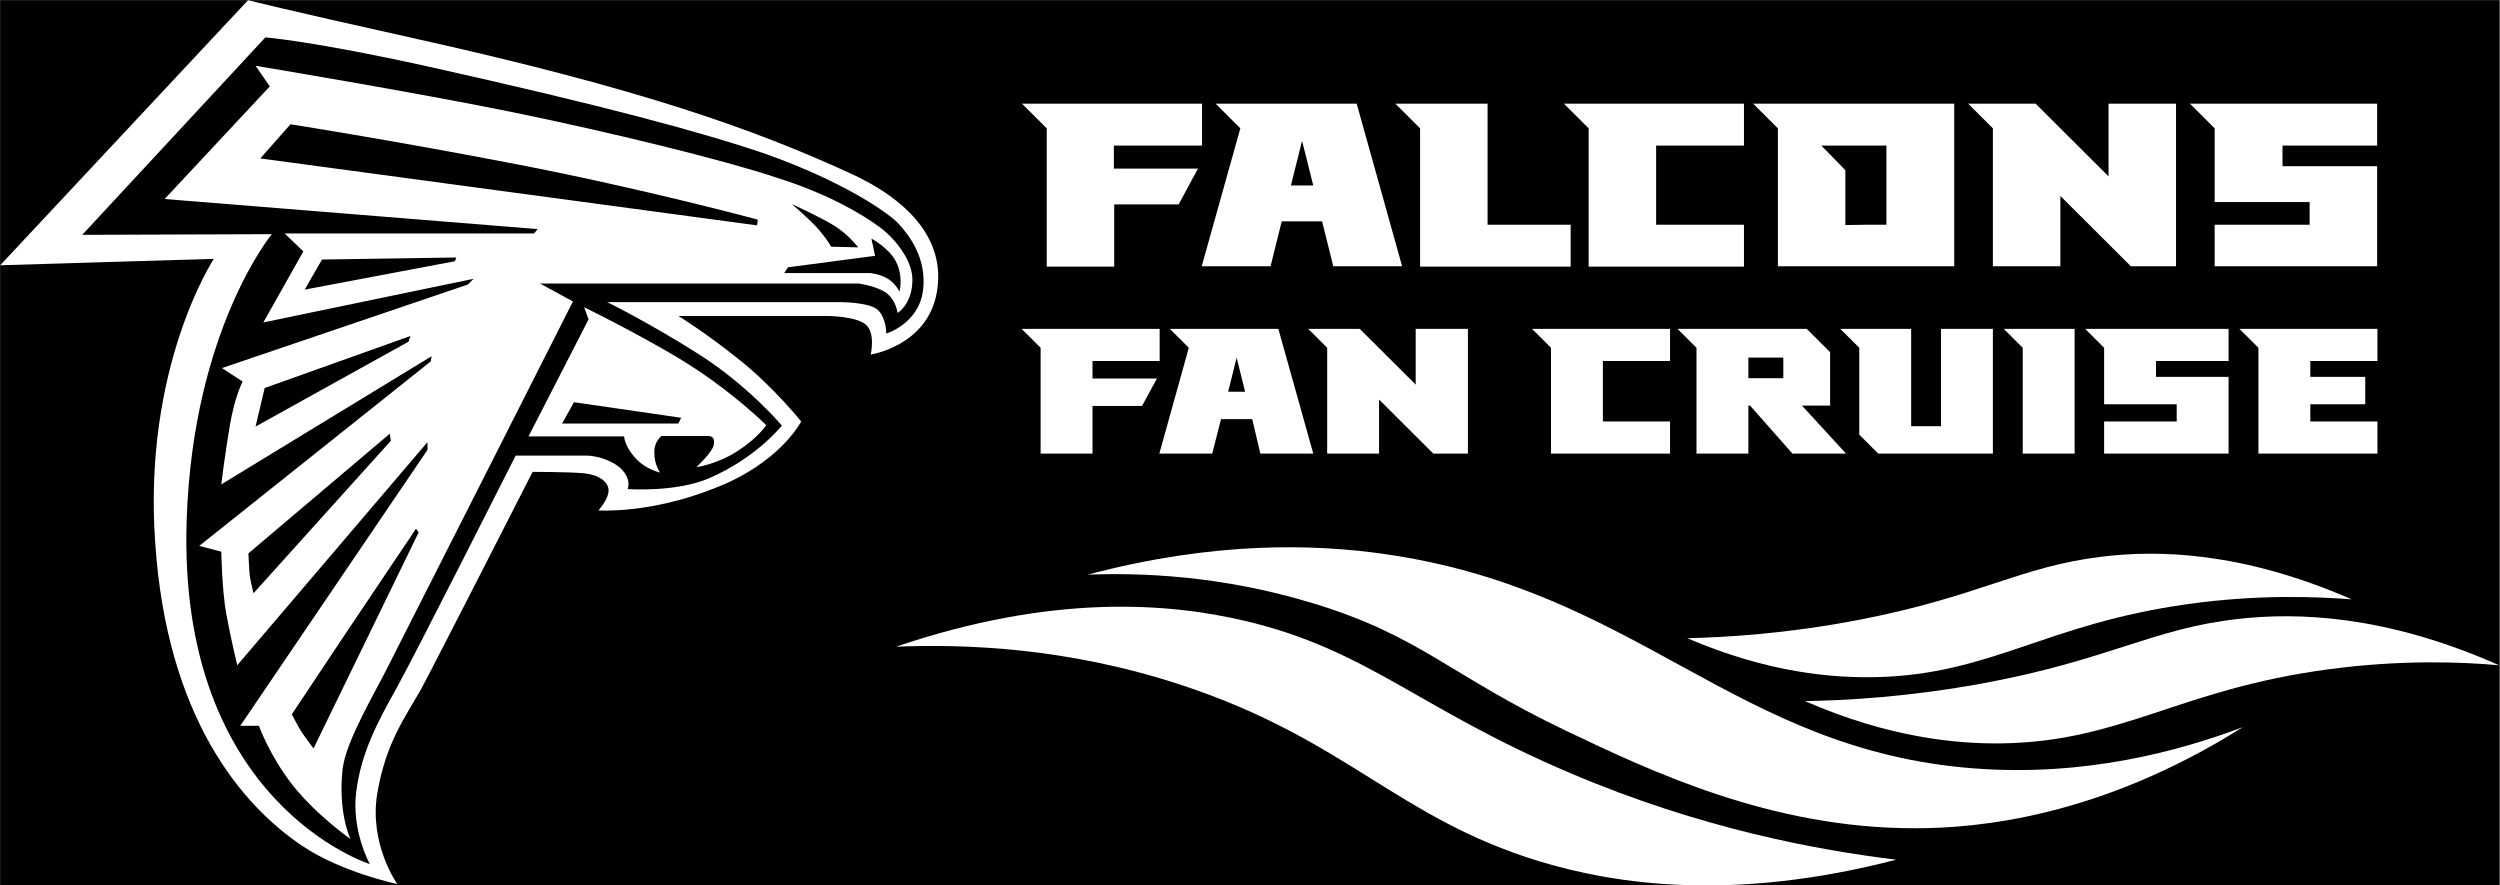
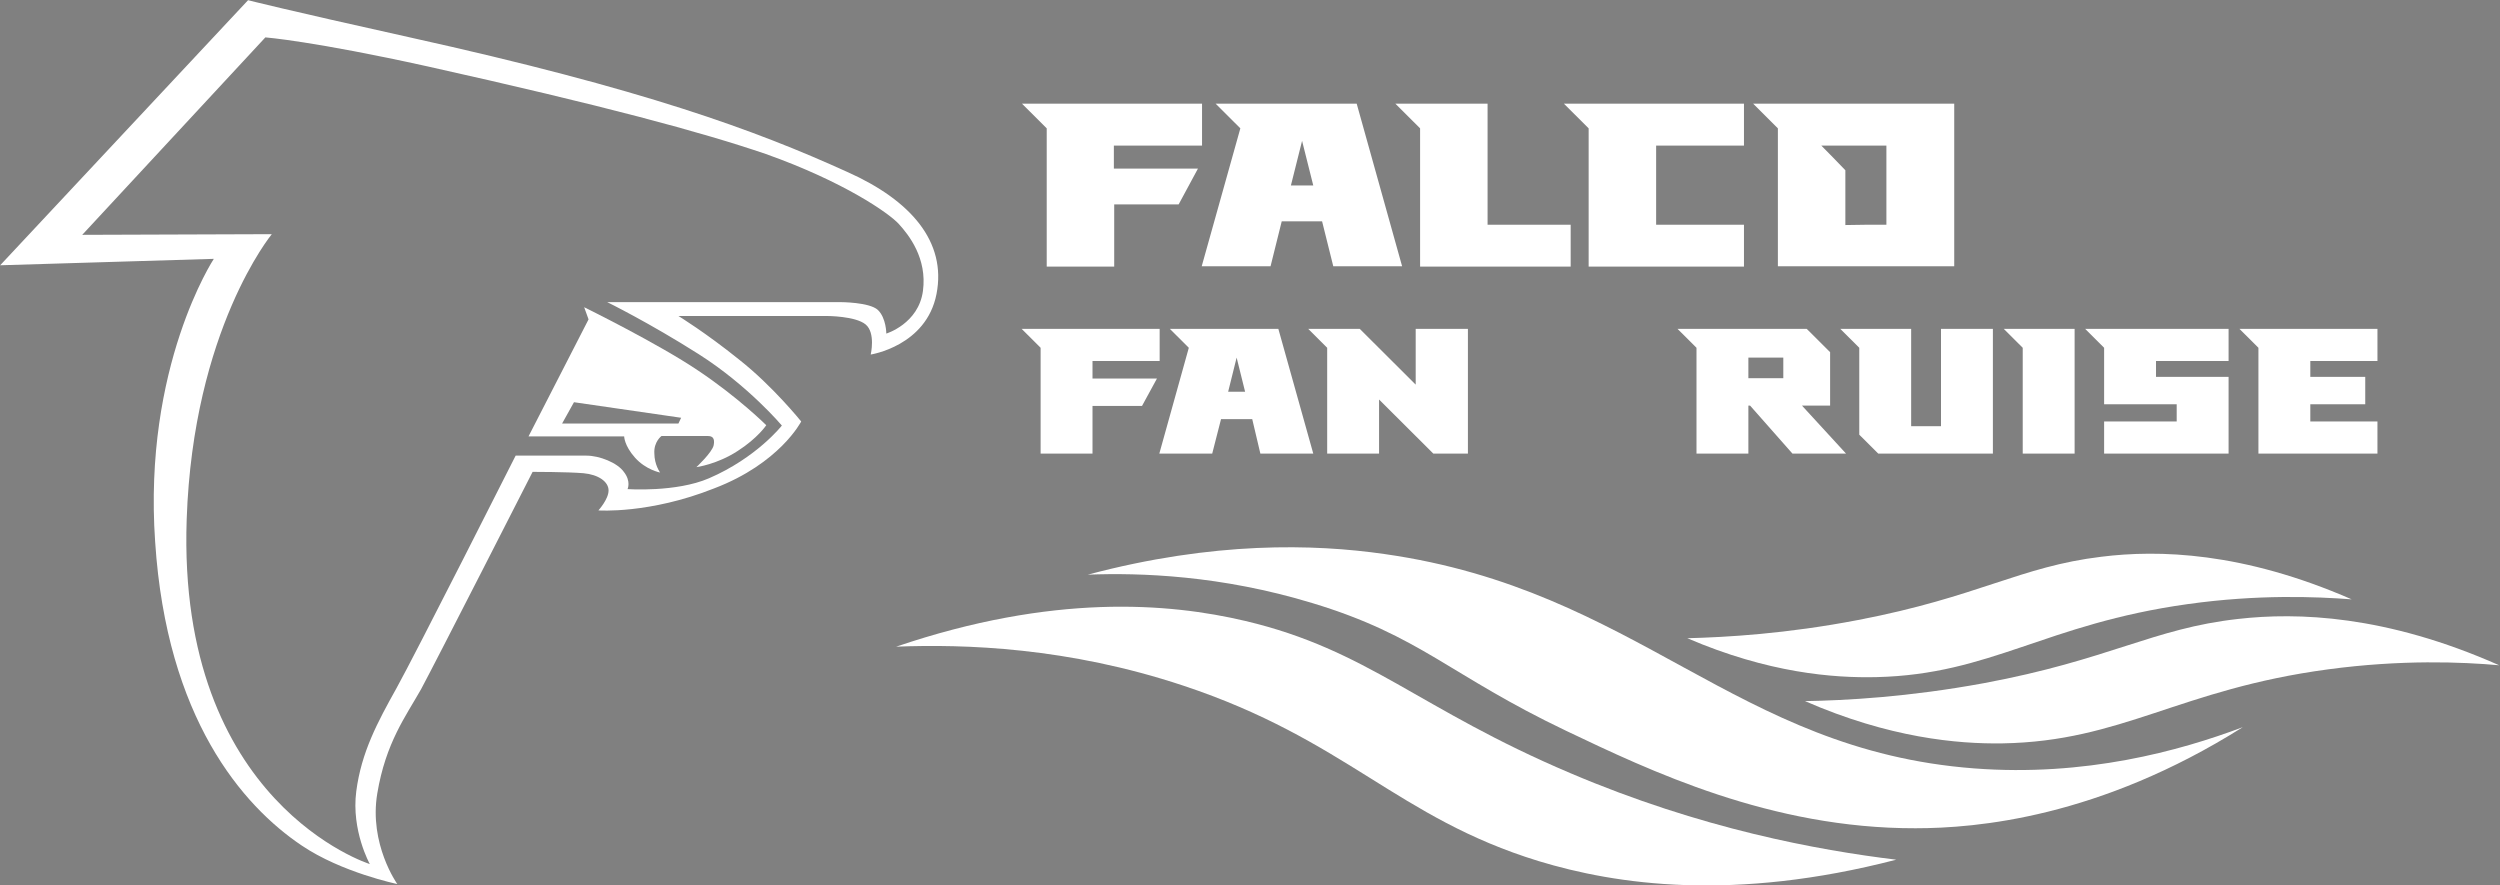
<svg xmlns="http://www.w3.org/2000/svg" xmlns:ns1="http://sodipodi.sourceforge.net/DTD/sodipodi-0.dtd" xmlns:ns2="http://www.inkscape.org/namespaces/inkscape" version="1.1" id="svg2" width="512" height="181.333" viewBox="0 0 512 181.333" ns1:docname="Falcons Fan Cruise C1 W.ai">
  <rect x="0" y="0" width="512" height="181.333" fill="#808080" stroke="none" />
  <defs id="defs6">
    <clipPath clipPathUnits="userSpaceOnUse" id="clipPath18">
      <path d="M 0,136 H 384 V 0 H 0 Z" id="path16" />
    </clipPath>
  </defs>
  <ns1:namedview id="namedview4" pagecolor="#ffffff" bordercolor="#000000" borderopacity="0.25" ns2:showpageshadow="2" ns2:pageopacity="0.0" ns2:pagecheckerboard="0" ns2:deskcolor="#d1d1d1" />
  <g id="g8" ns2:groupmode="layer" ns2:label="Falcons Fan Cruise C1 W" transform="matrix(1.333,0,0,-1.333,0,181.333)">
-     <path d="M 0.026,0 H 384 V 136 H 0.026 Z" style="fill:#000000;fill-opacity:1;fill-rule:nonzero;stroke:none" id="path10" />
    <g id="g12">
      <g id="g14" clip-path="url(#clipPath18)">
        <g id="g20" transform="translate(141.799,91.329)">
          <path d="m 0,0 c -0.678,-5.039 -5.628,-6.545 -5.628,-6.545 0,0 0,2.389 -1.302,3.636 -1.303,1.195 -5.731,1.195 -5.731,1.195 h -35.847 c 0,0 6.461,-3.169 14.067,-8 7.607,-4.831 12.766,-10.961 12.766,-10.961 0,0 -3.856,-4.936 -11.202,-8.104 -5.054,-2.182 -12.505,-1.663 -12.505,-1.663 0,0 0.573,1.195 -0.573,2.65 -0.99,1.403 -3.752,2.494 -5.732,2.494 h -10.889 c 0,0 -15.475,-30.65 -18.341,-35.792 -2.865,-5.144 -5.366,-9.767 -6.147,-15.792 -0.782,-6.027 2.084,-11.169 2.084,-11.169 0,0 -29.647,9.298 -28.136,52.986 0.99,29.143 13.078,43.792 13.078,43.792 l -29.126,-0.103 28.136,30.337 c 0,0 7.346,-0.571 24.957,-4.467 27.042,-6.027 42.047,-10.078 51.947,-13.455 C -12.14,16.779 -5.211,11.948 -3.7,10.286 -2.189,8.624 0.677,5.039 0,0 m -11.619,18.286 c -14.172,6.441 -31.314,12.727 -67.213,20.675 -19.435,4.312 -24.854,5.714 -24.854,5.714 l -38.087,-40.727 32.825,0.987 c 0,0 -10.889,-16.519 -9.014,-43.48 1.772,-27.066 13.391,-40.52 22.509,-46.65 6.148,-4.156 14.693,-5.922 14.693,-5.922 0,0 -4.377,6.13 -3.074,13.922 1.302,7.792 4.376,11.844 6.721,16 2.189,4.052 17.142,33.403 17.142,33.403 0,0 5.367,0 7.816,-0.208 2.292,-0.208 3.855,-1.298 3.855,-2.649 0,-1.351 -1.563,-3.065 -1.563,-3.065 0,0 7.816,-0.572 17.767,3.377 10.108,3.843 13.391,10.285 13.391,10.285 0,0 -4.377,5.455 -9.535,9.507 -5.159,4.155 -9.327,6.701 -9.327,6.701 h 22.821 c 0,0 4.377,0 5.94,-1.299 1.563,-1.298 0.782,-4.623 0.782,-4.623 0,0 8.545,1.298 10.108,9.298 1.563,8 -3.908,14.39 -13.703,18.754" style="fill:#ffffff;fill-opacity:1;fill-rule:nonzero;stroke:none" id="path22" />
        </g>
        <g id="g24" transform="translate(138.203,91.225)">
-           <path d="m 0,0 c 0,0 -0.573,1.195 -1.771,1.974 -1.563,0.883 -2.866,0.883 -2.866,0.883 h -13.078 l 0.574,0.883 13.39,1.767 -0.573,2.649 c 0,0 2.657,-1.403 3.751,-3.481 C 0.626,2.39 0,0 0,0 m -10.108,10.182 c 2.293,-1.403 3.752,-3.377 3.752,-3.377 l -4.168,0.104 c 0,0 -0.417,0.883 -1.772,2.494 -1.407,1.662 -4.272,4.052 -4.272,4.052 0,0 4.168,-1.871 6.46,-3.273 m -11.775,0 -76.331,10.286 4.637,5.246 c 0,0 14.693,-2.285 34.701,-6.13 19.851,-3.844 37.098,-8.519 37.098,-8.519 z m -68.151,-80.364 c 0,0 -0.989,1.299 -1.667,2.286 -0.677,0.988 -1.667,2.961 -1.667,2.961 0,0 4.168,6.233 8.44,12.675 4.325,6.493 10.577,15.689 10.63,15.845 l 0.416,-0.572 z m -9.222,23.844 c 0,0 -0.365,1.455 -0.573,2.65 -0.104,1.09 -0.209,3.48 -0.209,3.48 l 21.727,18.39 0.157,-1.091 z m 23.811,38.65 -23.498,-13.039 1.406,5.922 22.405,8 z m 7.138,12.363 -23.081,-4.363 2.657,4.623 20.633,0.312 z m 65.025,5.403 c -2.293,1.662 -7.347,4.831 -15.579,7.429 -8.232,2.753 -25.687,7.013 -40.64,10.077 -15.058,3.065 -39.442,7.118 -39.442,7.118 l 2.188,-3.169 -16.152,-17.299 57.313,-4.624 -0.573,-0.675 h -38.296 l 2.866,-2.753 -6.148,-10.909 32.304,6.701 -0.886,-0.883 -37.775,-12.831 3.179,-2.078 c 0,0 -1.199,-2.182 -1.98,-6.805 -0.782,-4.623 -1.303,-8.987 -1.303,-8.987 l 32.304,19.688 -0.104,-0.779 -35.587,-28.363 3.387,-0.884 c 0,0 0.104,-6.026 0.782,-9.662 0.677,-3.636 1.667,-7.792 1.667,-7.792 l 29.23,34.285 v -1.195 L -101.288,-66.7 h 2.866 c 0,0 1.563,-4.469 5.158,-9.092 3.647,-4.624 8.91,-8.312 8.91,-8.312 0,0 -1.98,4.052 -1.199,10.857 0.573,4.364 4.95,11.584 7.034,15.792 2.084,4.053 28.344,55.949 28.344,55.949 l -5.054,2.753 h 48.977 c 0,0 2.97,-0.415 4.377,-1.559 1.407,-1.194 1.563,-2.96 1.563,-2.96 0,0 2.292,1.298 2.292,5.142 0,3.065 -2.865,6.546 -5.262,8.208" style="fill:#ffffff;fill-opacity:1;fill-rule:nonzero;stroke:none" id="path26" />
-         </g>
+           </g>
        <g id="g28" transform="translate(104.232,70.965)">
          <path d="m 0,0 h -17.871 l 1.824,3.273 16.464,-2.39 z M 3.074,8.104 C -3.074,12.26 -14.484,17.87 -14.484,17.87 L -13.807,16 -23.029,-1.974 h 14.693 c 0,0 0,-1.402 1.667,-3.273 1.668,-1.87 3.856,-2.285 3.856,-2.285 0,0 -0.886,1.194 -0.886,2.961 -0.104,1.766 1.094,2.649 1.094,2.649 h 7.138 c 0.678,0 1.094,-0.311 0.886,-1.403 -0.208,-1.09 -2.657,-3.376 -2.657,-3.376 0,0 3.178,0.416 6.356,2.493 3.074,1.975 4.377,3.948 4.377,3.948 0,0 -4.22,4.208 -10.421,8.364" style="fill:#ffffff;fill-opacity:1;fill-rule:nonzero;stroke:none" id="path30" />
        </g>
        <g id="g32" transform="translate(171.133,113.666)">
          <path d="M 0,0 V -3.532 H 12.921 L 9.951,-9.039 H 0.052 v -9.558 H -10.317 V 2.649 L -14.12,6.442 H 13.547 V 0 Z" style="fill:#ffffff;fill-opacity:1;fill-rule:nonzero;stroke:none" id="path34" />
        </g>
        <g id="g36" transform="translate(201.769,107.537)">
          <path d="M 0,0 -1.72,6.857 -3.438,0 Z m 1.354,-5.507 h -6.2 l -1.718,-6.909 h -10.578 l 5.939,21.195 -3.802,3.792 H 6.67 l 6.981,-24.987 H 3.074 Z" style="fill:#ffffff;fill-opacity:1;fill-rule:nonzero;stroke:none" id="path38" />
        </g>
        <g id="g40" transform="translate(241.315,101.51)">
          <path d="m 0,0 v -6.441 h -23.134 v 21.246 l -3.803,3.793 h 14.171 l 0,-18.598 z" style="fill:#ffffff;fill-opacity:1;fill-rule:nonzero;stroke:none" id="path42" />
        </g>
        <g id="g44" transform="translate(254.446,113.666)">
          <path d="m 0,0 v -12.156 h 13.494 v -6.441 H -10.369 V 2.649 l -3.803,3.793 H 13.494 V 0 Z" style="fill:#ffffff;fill-opacity:1;fill-rule:nonzero;stroke:none" id="path46" />
        </g>
        <g id="g48" transform="translate(289.823,101.51)">
          <path d="m 0,0 v 12.156 h -5.992 -4.011 c 1.25,-1.247 2.447,-2.493 3.698,-3.792 V -0.052 C -4.221,0 -2.084,0 0,0 m 10.421,-6.39 h -27.094 v 21.195 l -3.804,3.793 h 30.898 z" style="fill:#ffffff;fill-opacity:1;fill-rule:nonzero;stroke:none" id="path50" />
        </g>
        <g id="g52" transform="translate(334.32,120.108)">
-           <path d="m 0,0 v -24.987 h -6.931 l -10.837,10.805 V -24.987 H -28.137 V -3.792 L -31.94,0 h 10.369 l 11.202,-11.169 V 0 Z" style="fill:#ffffff;fill-opacity:1;fill-rule:nonzero;stroke:none" id="path54" />
-         </g>
+           </g>
        <g id="g56" transform="translate(350.68,113.666)">
-           <path d="m 0,0 v -3.168 h 14.537 v -15.377 h -24.958 v 6.389 H 4.168 v 3.481 H -10.421 V 2.649 l -3.803,3.793 h 28.761 l 0,-6.442 z" style="fill:#ffffff;fill-opacity:1;fill-rule:nonzero;stroke:none" id="path58" />
-         </g>
+           </g>
        <g id="g60" transform="translate(167.85,80.575)">
          <path d="M 0,0 V -2.701 H 9.9 L 7.607,-6.909 H 0 v -7.324 H -7.972 V 2.026 l -2.917,2.909 H 10.317 V 0 Z" style="fill:#ffffff;fill-opacity:1;fill-rule:nonzero;stroke:none" id="path62" />
        </g>
        <g id="g64" transform="translate(191.296,75.848)">
          <path d="M 0,0 -1.302,5.247 -2.605,0 Z m 1.095,-4.208 h -4.794 l -1.355,-5.298 h -8.128 l 4.533,16.259 -2.917,2.909 H 5.107 L 10.473,-9.506 H 2.345 Z" style="fill:#ffffff;fill-opacity:1;fill-rule:nonzero;stroke:none" id="path66" />
        </g>
        <g id="g68" transform="translate(225.528,85.51)">
          <path d="m 0,0 v -19.168 h -5.314 l -8.337,8.311 v -8.311 h -7.971 V -2.909 L -24.54,0 h 7.92 l 8.597,-8.571 V 0 Z" style="fill:#ffffff;fill-opacity:1;fill-rule:nonzero;stroke:none" id="path70" />
        </g>
        <g id="g72" transform="translate(246.265,80.575)">
-           <path d="m 0,0 v -9.298 h 10.317 v -4.935 H -7.972 V 2.026 l -2.917,2.909 h 21.206 l 0,-4.935 z" style="fill:#ffffff;fill-opacity:1;fill-rule:nonzero;stroke:none" id="path74" />
-         </g>
+           </g>
        <path d="m 273.984,81.095 h -5.366 v -3.168 h 5.366 z m 9.639,-14.753 h -8.232 l -6.513,7.376 h -0.26 v -7.376 h -7.972 v 16.26 l -2.918,2.908 h 19.851 l 3.596,-3.584 v -8.208 h -4.325 z" style="fill:#ffffff;fill-opacity:1;fill-rule:nonzero;stroke:none" id="path76" />
        <g id="g78" transform="translate(306.184,85.51)">
          <path d="m 0,0 v -19.168 h -17.61 l -2.918,2.908 V -2.909 L -23.446,0 h 10.889 v -14.961 h 4.585 l 0,14.961 z" style="fill:#ffffff;fill-opacity:1;fill-rule:nonzero;stroke:none" id="path80" />
        </g>
        <g id="g82" transform="translate(318.741,66.342)">
          <path d="m 0,0 h -7.973 v 16.26 l -2.918,2.908 10.891,0 z" style="fill:#ffffff;fill-opacity:1;fill-rule:nonzero;stroke:none" id="path84" />
        </g>
        <g id="g86" transform="translate(331.246,80.575)">
          <path d="M 0,0 V -2.441 H 11.15 V -14.233 H -7.972 v 4.935 h 11.15 v 2.649 H -7.972 V 2.026 L -10.89,4.935 H 11.15 L 11.15,0 Z" style="fill:#ffffff;fill-opacity:1;fill-rule:nonzero;stroke:none" id="path88" />
        </g>
        <g id="g90" transform="translate(354.953,80.575)">
          <path d="M 0,0 V -2.441 H 8.439 V -6.649 H 0 v -2.649 h 10.315 v -4.935 H -7.972 V 2.026 l -2.919,2.909 H 10.315 V 0 Z" style="fill:#ffffff;fill-opacity:1;fill-rule:nonzero;stroke:none" id="path92" />
        </g>
        <g id="g94" transform="translate(137.682,36.68)">
          <path d="m 0,0 c 10.577,0.415 26.417,-0.104 44.079,-5.975 25.062,-8.311 32.93,-20.311 54.605,-26.961 11.931,-3.635 29.959,-6.285 54.968,0.208 -11.984,1.456 -29.959,4.727 -50.071,13.299 C 80.291,-9.559 72.528,-0.52 53.666,3.947 41.787,6.753 24.02,8.155 0,0" style="fill:#ffffff;fill-opacity:1;fill-rule:nonzero;stroke:none" id="path96" />
        </g>
        <g id="g98" transform="translate(167.121,47.744)">
          <path d="m 0,0 c 19.33,5.143 34.753,4.728 45.59,3.169 39.077,-5.559 53.718,-30.13 90.607,-32.936 17.038,-1.298 31.471,2.65 41.266,6.339 C 155.371,-37.351 136.51,-38.961 127.183,-38.961 104.883,-39.014 86.282,-30.078 73.517,-24 55.542,-15.428 51.165,-9.402 34.492,-4.363 20.476,-0.104 8.128,0.312 0,0" style="fill:#ffffff;fill-opacity:1;fill-rule:nonzero;stroke:none" id="path100" />
        </g>
        <g id="g102" transform="translate(259.239,37.977)">
          <path d="m 0,0 c 5.992,0.156 15.214,0.676 26.26,2.806 18.444,3.532 24.852,8.208 37.358,9.714 8.753,1.09 21.675,0.779 38.451,-6.545 C 96.547,6.39 87.688,6.754 76.903,5.247 54.969,2.183 46.684,-5.558 29.073,-5.974 22.456,-6.13 12.453,-5.351 0,0" style="fill:#ffffff;fill-opacity:1;fill-rule:nonzero;stroke:none" id="path104" />
        </g>
        <g id="g106" transform="translate(277.318,28.316)">
          <path d="m 0,0 c 6.253,0.104 15.892,0.622 27.459,2.753 19.277,3.584 25.999,8.415 39.076,9.87 9.118,1.038 22.665,0.623 40.12,-7.117 C 100.924,6.025 91.598,6.389 80.396,4.883 57.47,1.817 48.769,-6.183 30.324,-6.494 23.446,-6.599 12.974,-5.663 0,0" style="fill:#ffffff;fill-opacity:1;fill-rule:nonzero;stroke:none" id="path108" />
        </g>
      </g>
    </g>
  </g>
</svg>